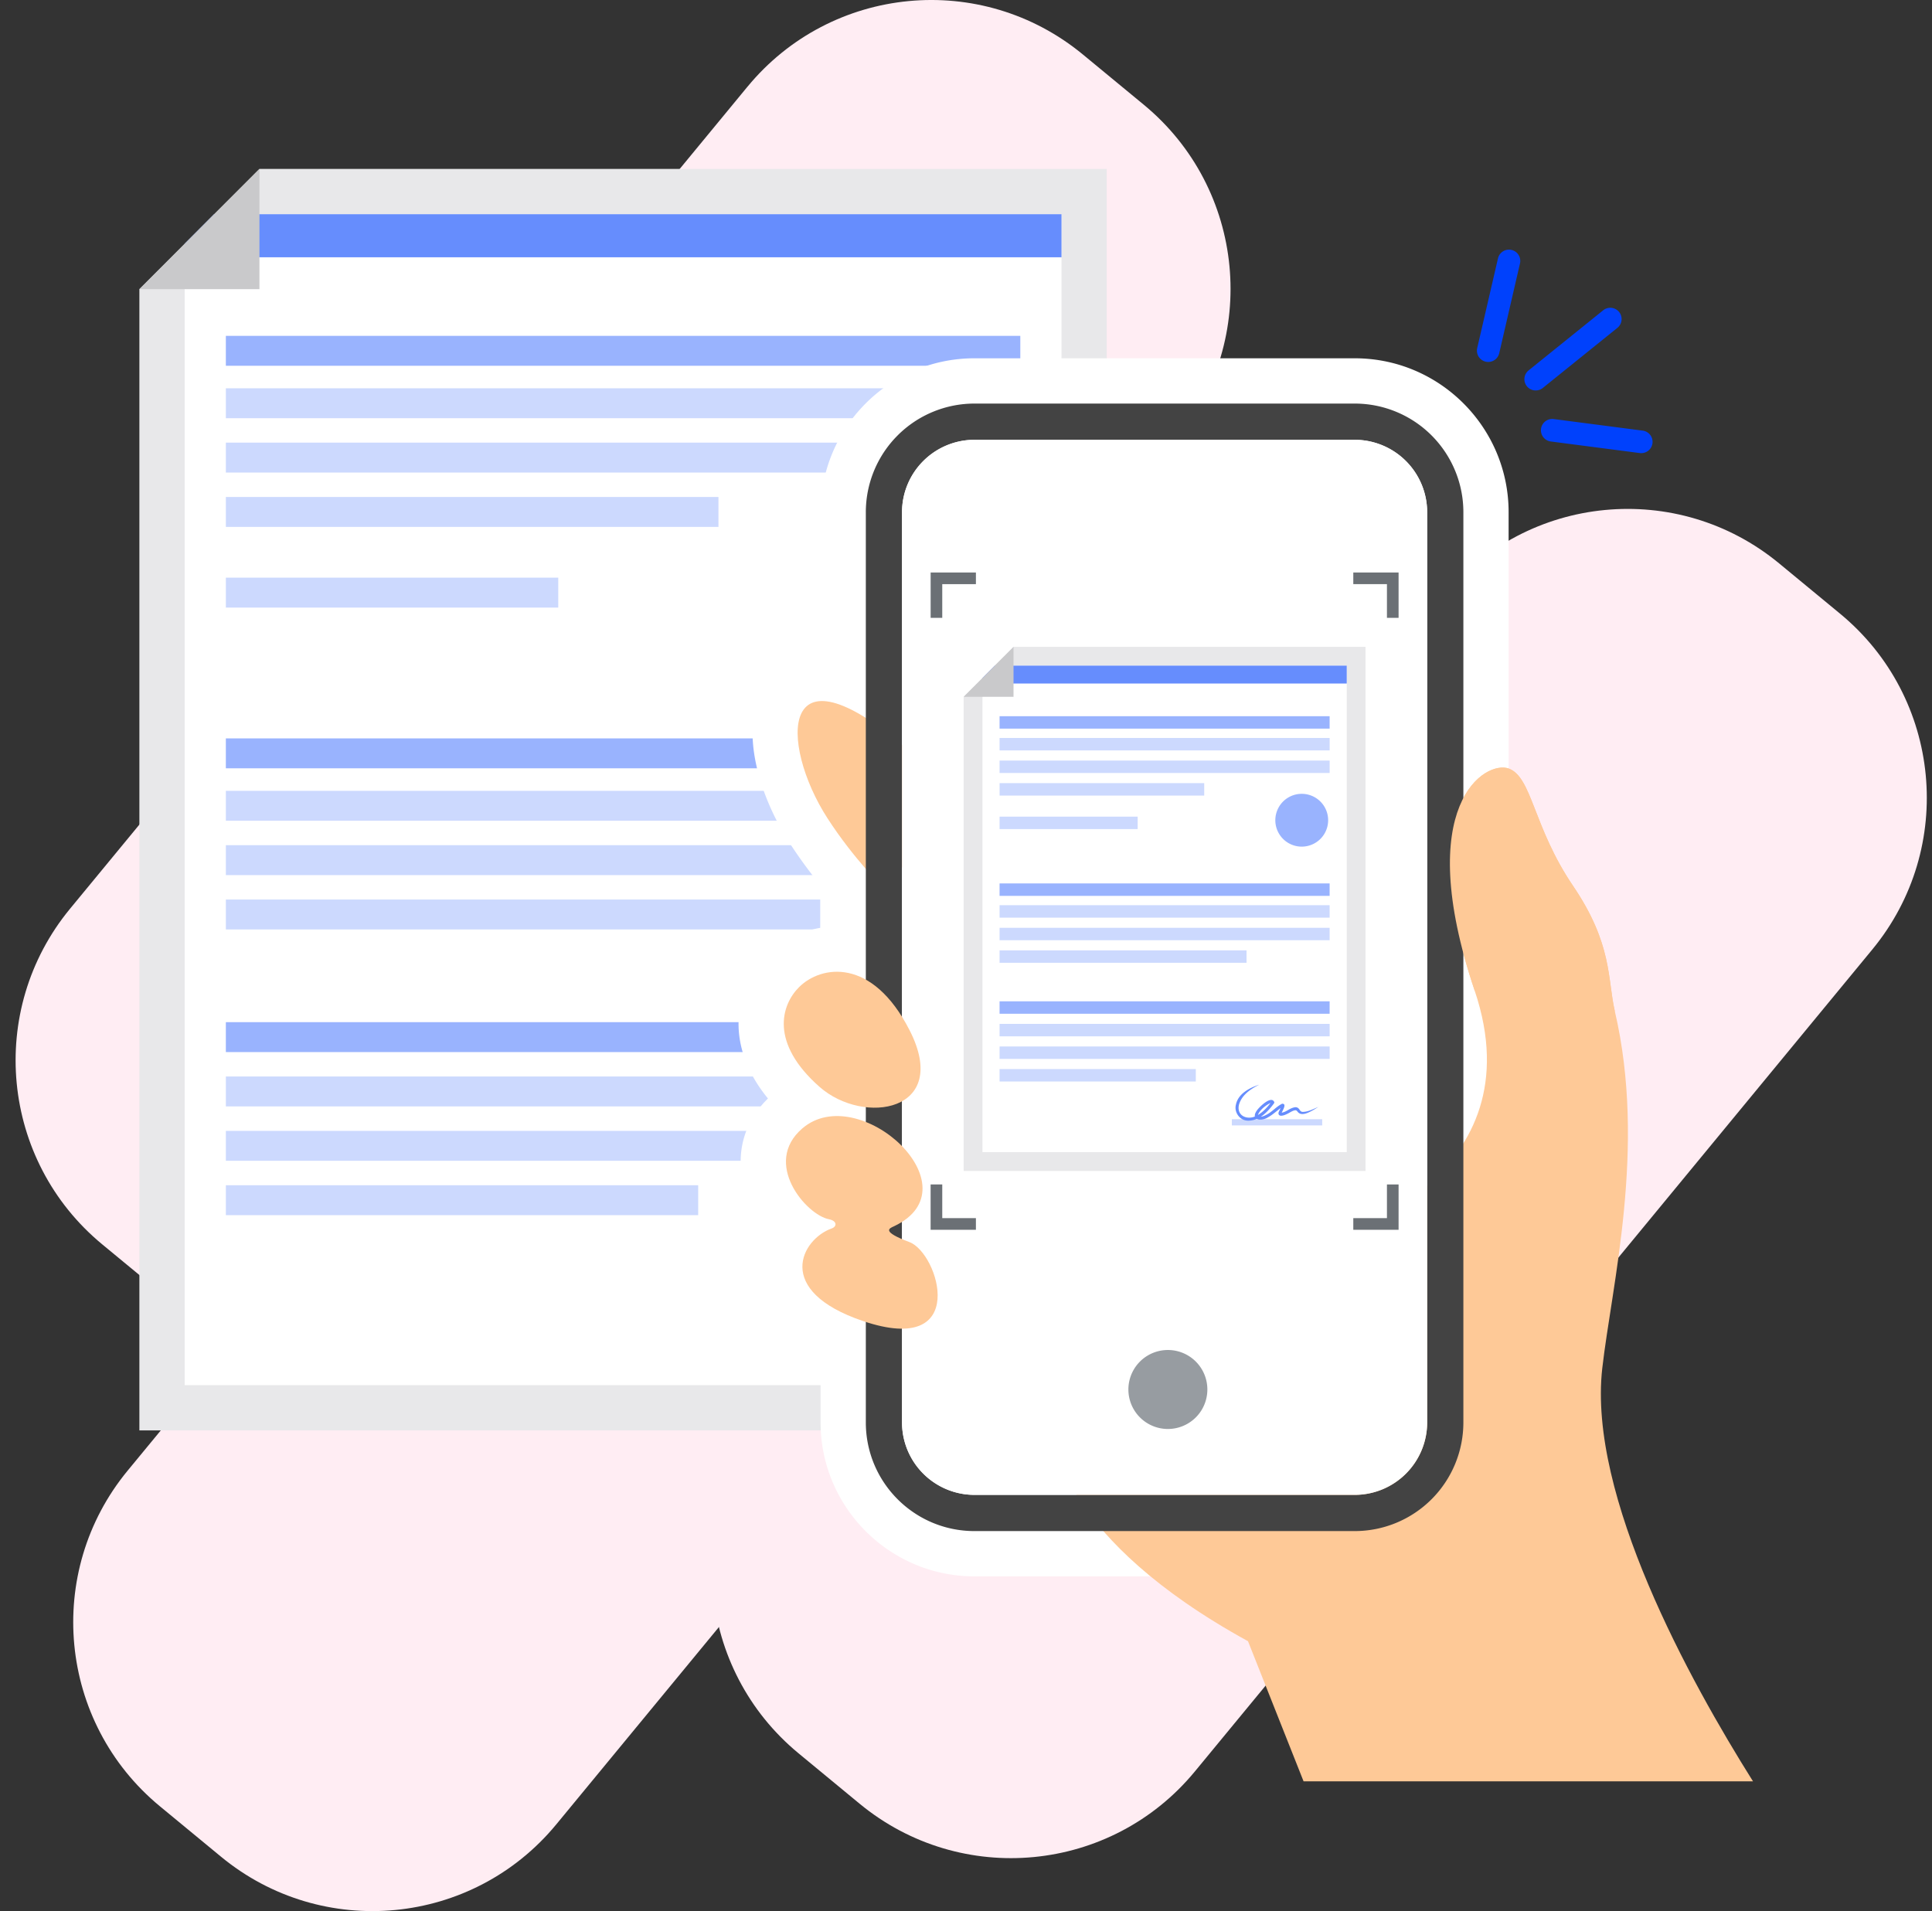
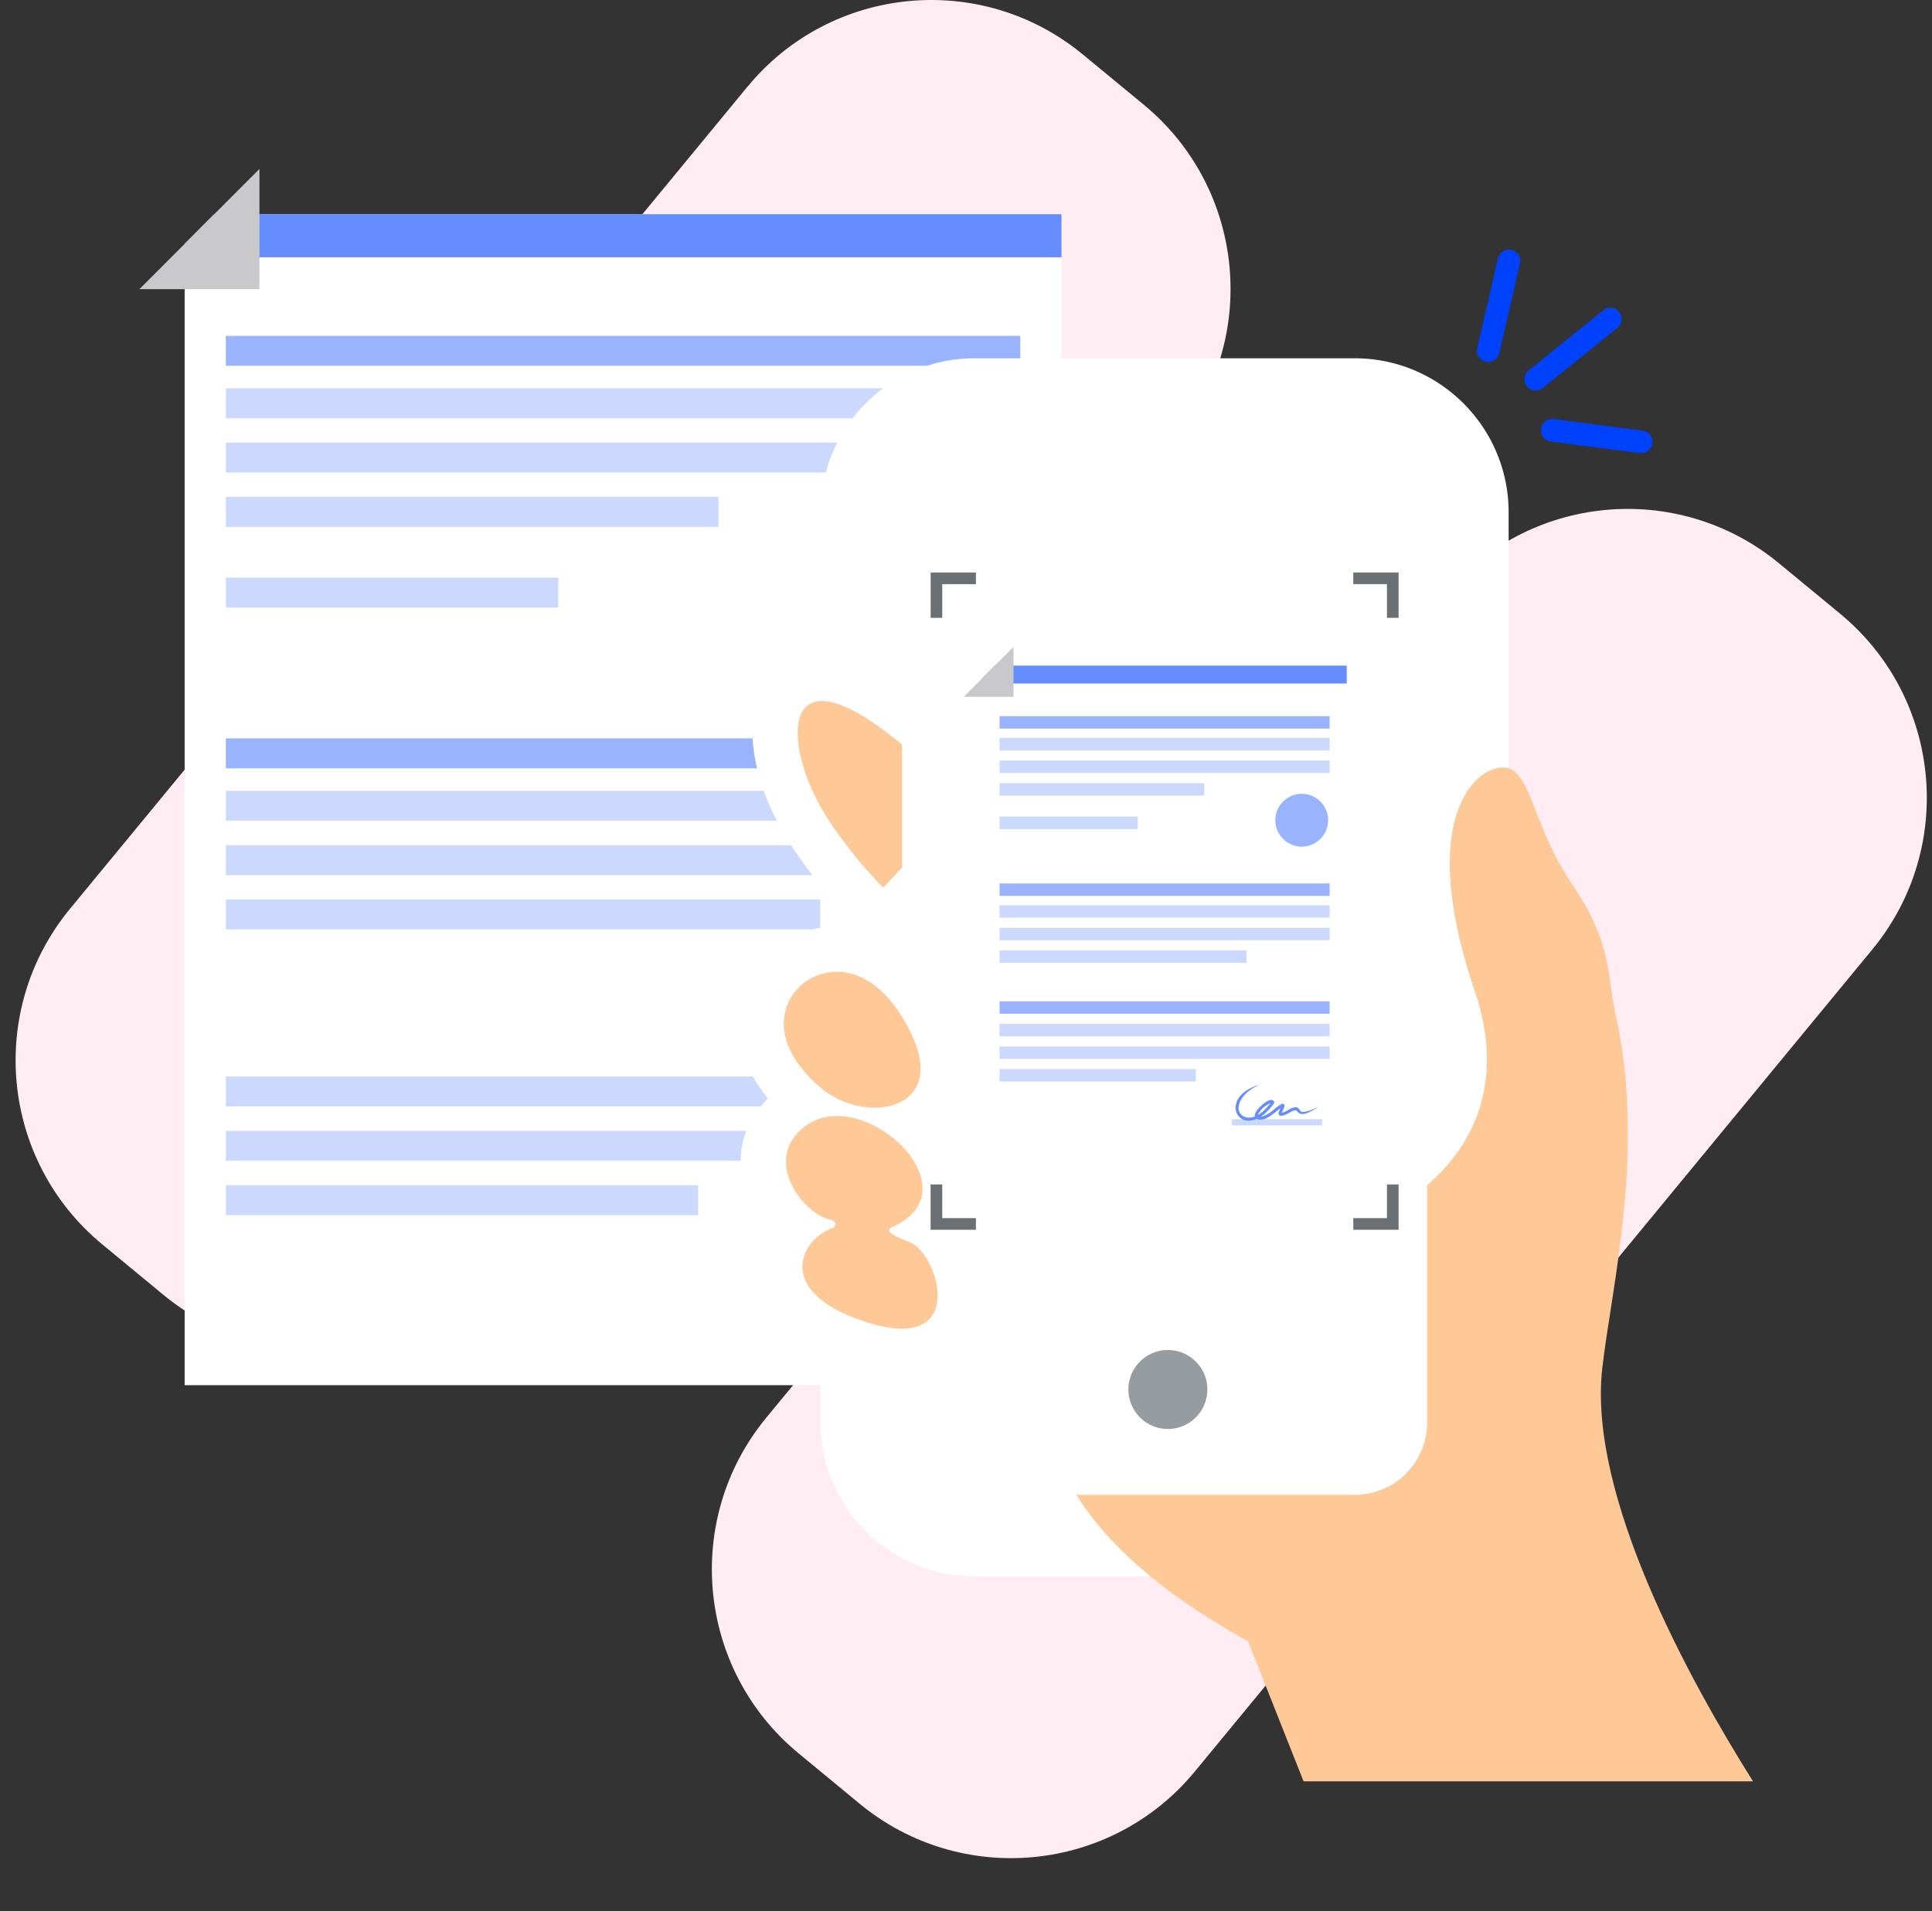
<svg xmlns="http://www.w3.org/2000/svg" width="93" height="92" fill="none">
  <rect width="100%" height="100%" fill="#333333" stroke="none" />
  <g clip-path="url(#a)">
    <path d="M35.98 4.175 3.373 43.745c-4.03 4.89-3.337 12.126 1.55 16.16l2.935 2.422c4.887 4.034 12.116 3.34 16.146-1.551l32.609-39.57c4.03-4.89 3.336-12.125-1.55-16.16l-2.936-2.422C47.24-1.41 40.011-.716 35.981 4.175Z" fill="#FFEDF3" />
-     <path d="M38.755 31.224 6.146 70.794c-4.03 4.89-3.336 12.125 1.55 16.16l2.936 2.422c4.886 4.034 12.115 3.34 16.146-1.551l32.609-39.57c4.03-4.89 3.336-12.126-1.55-16.16L54.9 29.674c-4.887-4.034-12.115-3.34-16.146 1.551Z" fill="#FFEDF3" />
    <path d="m69.497 28.675-32.609 39.57c-4.03 4.89-3.336 12.125 1.55 16.159l2.936 2.423c4.886 4.034 12.115 3.34 16.145-1.552l32.61-39.57c4.03-4.89 3.336-12.125-1.55-16.159l-2.936-2.423c-4.887-4.034-12.116-3.339-16.146 1.552Z" fill="#FFEDF3" />
-     <path d="M53.275 8.134V68.86H6.709V13.92l2.18-2.182 1.422-1.426 2.178-2.18h40.786Z" fill="#E8E8EA" />
    <path d="M51.097 10.313v56.369H8.889V11.739l1.422-1.426h40.786Z" fill="#fff" />
    <path d="M51.097 10.313v2.071H8.887v-.643l.002-.002 1.422-1.426h40.786Z" fill="#668DFD" />
    <path d="M49.114 16.168H10.872v1.44h38.242v-1.44Z" fill="#99B3FE" />
    <path d="M49.114 18.692H10.872v1.44h38.242v-1.44Zm0 2.617H10.872v1.44h38.242v-1.44Zm-14.53 2.616H10.872v1.44h23.712v-1.44Z" fill="#CCD9FE" />
    <path d="M49.114 35.546H10.872v1.44h38.242v-1.44Z" fill="#99B3FE" />
    <path d="M49.114 38.07H10.872v1.44h38.242v-1.44Zm0 2.617H10.872v1.44h38.242v-1.44Zm-9.628 2.616H10.872v1.44h28.614v-1.44Z" fill="#CCD9FE" />
-     <path d="M49.114 49.207H10.872v1.44h38.242v-1.44Z" fill="#99B3FE" />
    <path d="M49.114 51.823H10.872v1.44h38.242v-1.44Zm0 2.617H10.872v1.44h38.242v-1.44Zm-15.506 2.617H10.872v1.44h22.736v-1.44Zm14.645 5.81H37.785v.72h10.468v-.72ZM26.872 27.809h-16v1.44h16v-1.44Z" fill="#CCD9FE" />
    <path d="M45.884 31.282a3.06 3.06 0 0 0 3.058-3.06 3.06 3.06 0 1 0-6.116 0 3.06 3.06 0 0 0 3.058 3.06Z" fill="#99B3FE" />
    <path d="M40.962 58.864c-4.207 1.973-2.117 5.57.68 2.85.278-.268.515-.58.748-.892l-.026.144c-.004.002-.002 0 0 .002 0 .009.015.007.012.011.002.002.005-.002-.006 0-.226.02-.446.188-.639.321-.201.117-1.318 1.163-.809 1.258.282.067.584-.052.878-.214.424-.235.863-.598 1.25-.907.18-.118.398-.385.66-.367a.21.21 0 0 1 .141.101c.046.094.03.137.029.172-.051.301-.247.575-.348.843 0 .002.002-.012-.007-.024-.03-.053-.055-.044-.035-.043.188-.001.51-.157.64-.217.434-.257 1.203-.758 1.53-.091.082.128.156.188.302.206.62.023 1.277-.336 1.853-.579a9.778 9.778 0 0 1-.87.515c-.37.169-.86.451-1.303.25-.159-.071-.268-.268-.378-.349a.206.206 0 0 0-.121-.028c-.274.025-.581.226-.831.37-.281.133-1.103.559-1.124-.043.044-.231.177-.39.255-.592.038-.09.078-.176.093-.26.005-.007-.01-.01.016.044.012.027.064.064.09.065.041.007.055-.009.019.01-.795.511-1.507 1.387-2.51 1.502-.231-.007-.457-.003-.631-.222-.387-.664.954-1.72 1.482-1.97.145-.067.351-.145.525-.062.115.05.24.237.145.354-.797 1.107-2.16 2.476-3.648 1.857-1.098-.526-.965-2.097-.164-2.824.58-.59 1.332-.945 2.102-1.191Z" fill="#668DFD" />
    <path d="M12.489 8.134v5.787h-5.78l2.18-2.182 1.422-1.426 2.178-2.18Z" fill="#C9C9CB" />
    <path d="M46.905 75.886c-4.083 0-7.405-3.325-7.405-7.411v-3.368C36.892 63.81 36.453 62.03 36.447 61a3.92 3.92 0 0 1 .462-1.85c-.509-.613-.904-1.338-1.102-2.088-.41-1.553.012-3.06 1.16-4.18-1.096-1.337-1.386-2.574-1.414-3.45a4.694 4.694 0 0 1 1.375-3.455c.69-.691 1.6-1.15 2.572-1.312v-2.04a23.361 23.361 0 0 1-1.492-2.044c-1.435-2.217-2.4-5.344-1.32-7.332.57-1.05 1.593-1.659 2.812-1.68v-6.91c0-4.087 3.322-7.411 7.405-7.411h18.31c4.083 0 7.405 3.324 7.405 7.41v43.816c0 4.087-3.322 7.411-7.405 7.411h-18.31Z" fill="#fff" />
    <path d="M70.442 24.66v43.815a5.23 5.23 0 0 1-5.227 5.231h-18.31a5.228 5.228 0 0 1-5.227-5.231v-4.837c-.041-.013-.085-.026-.128-.041-4.343-1.467-2.951-3.954-1.518-4.458.274-.098.259-.37-.13-.445-1.105-.215-3.22-2.705-1.282-4.372.856-.737 2.009-.728 3.058-.31V53.3a4.104 4.104 0 0 1-2.223-.975c-2.403-2.114-1.856-3.939-.99-4.804.67-.67 1.924-1.083 3.213-.362v-5.327a22.152 22.152 0 0 1-1.842-2.435c-2.01-3.106-2.355-7.474 1.842-4.837v-9.9a5.23 5.23 0 0 1 5.227-5.232h18.31a5.23 5.23 0 0 1 5.227 5.232Z" fill="#fff" />
    <path d="M84.383 85.754H62.75l-2.675-6.746c-9.021-4.953-9.313-9.685-9.313-9.685l13.584-9.818s9.671-2.819 6.642-11.81c-3.03-8.99.533-11.119 1.648-10.692 1.116.424 1.17 2.819 3.082 5.638 1.914 2.819 1.655 4.493 2.016 6.045 1.531 6.559-.157 13.216-.607 17.19-.694 6.133 4.202 15.02 7.257 19.878ZM42.514 42.732s-1.428-1.4-2.678-3.335c-2.328-3.597-2.421-8.887 4.183-3.03.645.571 2.672 1.916 2.672 1.916l-4.177 4.449Z" fill="#FEC997" />
-     <path d="M65.215 19.428h-18.31a5.23 5.23 0 0 0-5.227 5.232v43.815c0 2.89 2.34 5.231 5.227 5.231h18.31a5.23 5.23 0 0 0 5.227-5.231V24.66a5.23 5.23 0 0 0-5.227-5.232Zm3.484 49.047a3.49 3.49 0 0 1-3.484 3.488h-18.31a3.49 3.49 0 0 1-3.485-3.488V24.66a3.49 3.49 0 0 1 3.485-3.488h18.31a3.49 3.49 0 0 1 3.484 3.488v43.815Z" fill="#434343" />
    <path d="M68.7 24.66v43.815a3.49 3.49 0 0 1-3.485 3.488h-18.31a3.49 3.49 0 0 1-3.485-3.488V24.66a3.49 3.49 0 0 1 3.485-3.488h18.31a3.49 3.49 0 0 1 3.484 3.488Z" fill="#fff" />
    <path d="M38.465 47.52c-.867.867-1.413 2.692.99 4.806 2.125 1.87 6.325 1.196 4.337-2.715-1.809-3.558-4.282-3.136-5.327-2.09Zm39.269 1.166c-.362-1.552-.103-3.225-2.016-6.045s-1.967-5.214-3.083-5.64c-1.116-.425-4.677 1.703-1.647 10.694l6.746.99ZM39.902 58.694c-1.105-.215-3.22-2.705-1.281-4.372 2.719-2.337 8.399 2.834 4.41 4.712-.214.1-.64.24.746.76 1.421.533 2.925 5.545-2.228 3.803-4.342-1.467-2.95-3.953-1.518-4.458.275-.097.26-.37-.13-.445Z" fill="#FEC997" />
    <path d="M46.977 59.202h-2.18v-2.183h.56v1.622h1.62v.56Zm20.346 0h-2.18v-.561h1.62V57.02h.56v2.182ZM45.358 29.743h-.56V27.56h2.179v.561h-1.62v1.622Zm21.965 0h-.56V28.12h-1.62v-.56h2.18v2.182Z" fill="#6B7075" />
    <path d="M56.218 68.791a1.901 1.901 0 1 0-.001-3.802 1.901 1.901 0 0 0 .002 3.802Z" fill="#979CA1" />
    <path d="M71.678 17.423a.544.544 0 0 1-.57-.666l.995-4.298a.544.544 0 1 1 1.059.246l-.994 4.298a.544.544 0 0 1-.49.42Zm2.287 1.372a.543.543 0 0 1-.381-.966l3.59-2.893a.543.543 0 1 1 .681.848l-3.59 2.893a.54.54 0 0 1-.3.118Zm5.075 3.018a.544.544 0 0 1-.11-.003l-4.28-.557a.544.544 0 0 1 .14-1.08l4.28.557a.544.544 0 0 1-.03 1.083Z" fill="#0041FC" />
-     <path d="M65.733 31.14v25.23H46.387V33.543l2.401-2.404h16.945Z" fill="#E8E8EA" />
    <path d="M64.828 32.046H47.292v23.418h17.536V32.046Z" fill="#fff" />
    <path d="M64.828 32.045v.86H47.292v-.266l.591-.594h16.945Z" fill="#668DFD" />
    <path d="M64.004 34.478H48.116v.598h15.888v-.598Z" fill="#99B3FE" />
    <path d="M64.004 35.526H48.116v.599h15.888v-.599Zm0 1.088H48.116v.598h15.888v-.599ZM57.967 37.7h-9.85v.599h9.85V37.7Z" fill="#CCD9FE" />
    <path d="M64.004 42.528H48.116v.599h15.888v-.599Z" fill="#99B3FE" />
    <path d="M64.004 43.577H48.116v.598h15.888v-.598Zm0 1.087H48.116v.598h15.888v-.598Zm-4 1.087H48.116v.598h11.888v-.598Z" fill="#CCD9FE" />
    <path d="M64.004 48.204H48.116v.598h15.888v-.598Z" fill="#99B3FE" />
    <path d="M64.004 49.29H48.116v.599h15.888v-.598Zm0 1.088H48.116v.598h15.888v-.598Zm-6.442 1.087h-9.446v.598h9.446v-.598Zm6.084 2.414h-4.349v.299h4.349v-.3Zm-8.883-14.565h-6.647v.598h6.647v-.598Z" fill="#CCD9FE" />
    <path d="M62.662 40.757a1.271 1.271 0 1 0-.001-2.542 1.271 1.271 0 0 0 0 2.542Z" fill="#99B3FE" />
    <path d="M60.617 52.216c-.427.21-.862.514-.982.986-.111.556.473.747.888.487.277-.15.498-.4.687-.66l-.01.06c-.004-.001.002.004.004.006a.229.229 0 0 0-.095.026c-.223.122-.468.32-.56.558-.006.052-.007.053.051.072.117.027.243-.022.365-.089.278-.143.463-.382.751-.528.257-.01 0 .357-.031.462 0 0 0-.005-.003-.01-.013-.022-.023-.018-.015-.018.262-.027.396-.227.681-.266a.202.202 0 0 1 .143.043c.084.07.09.169.204.18.257.01.529-.14.769-.24-.119.073-.235.151-.362.213-.174.09-.48.233-.637.023-.055-.062-.067-.076-.113-.072-.101.005-.23.088-.343.151-.115.054-.216.11-.352.112-.026-.004-.077-.009-.106-.066-.018-.05-.007-.081 0-.106.05-.116.098-.188.131-.295.008-.01-.002-.032.011.003.022.034.054.026.052.027-.226.144-.457.377-.71.513-.34.221-.877.12-.511-.36.12-.158.67-.7.814-.375a.071.071 0 0 1-.01.06c-.293.398-.704.842-1.248.836-.393.005-.687-.404-.586-.775.109-.531.663-.809 1.123-.958Z" fill="#668DFD" />
    <path d="M48.788 31.14v2.404h-2.401l.905-.905.591-.594.905-.905Z" fill="#C9C9CB" />
  </g>
  <defs>
    <clipPath id="a">
      <path fill="#fff" transform="translate(.75)" d="M0 0h92v92H0z" />
    </clipPath>
  </defs>
</svg>